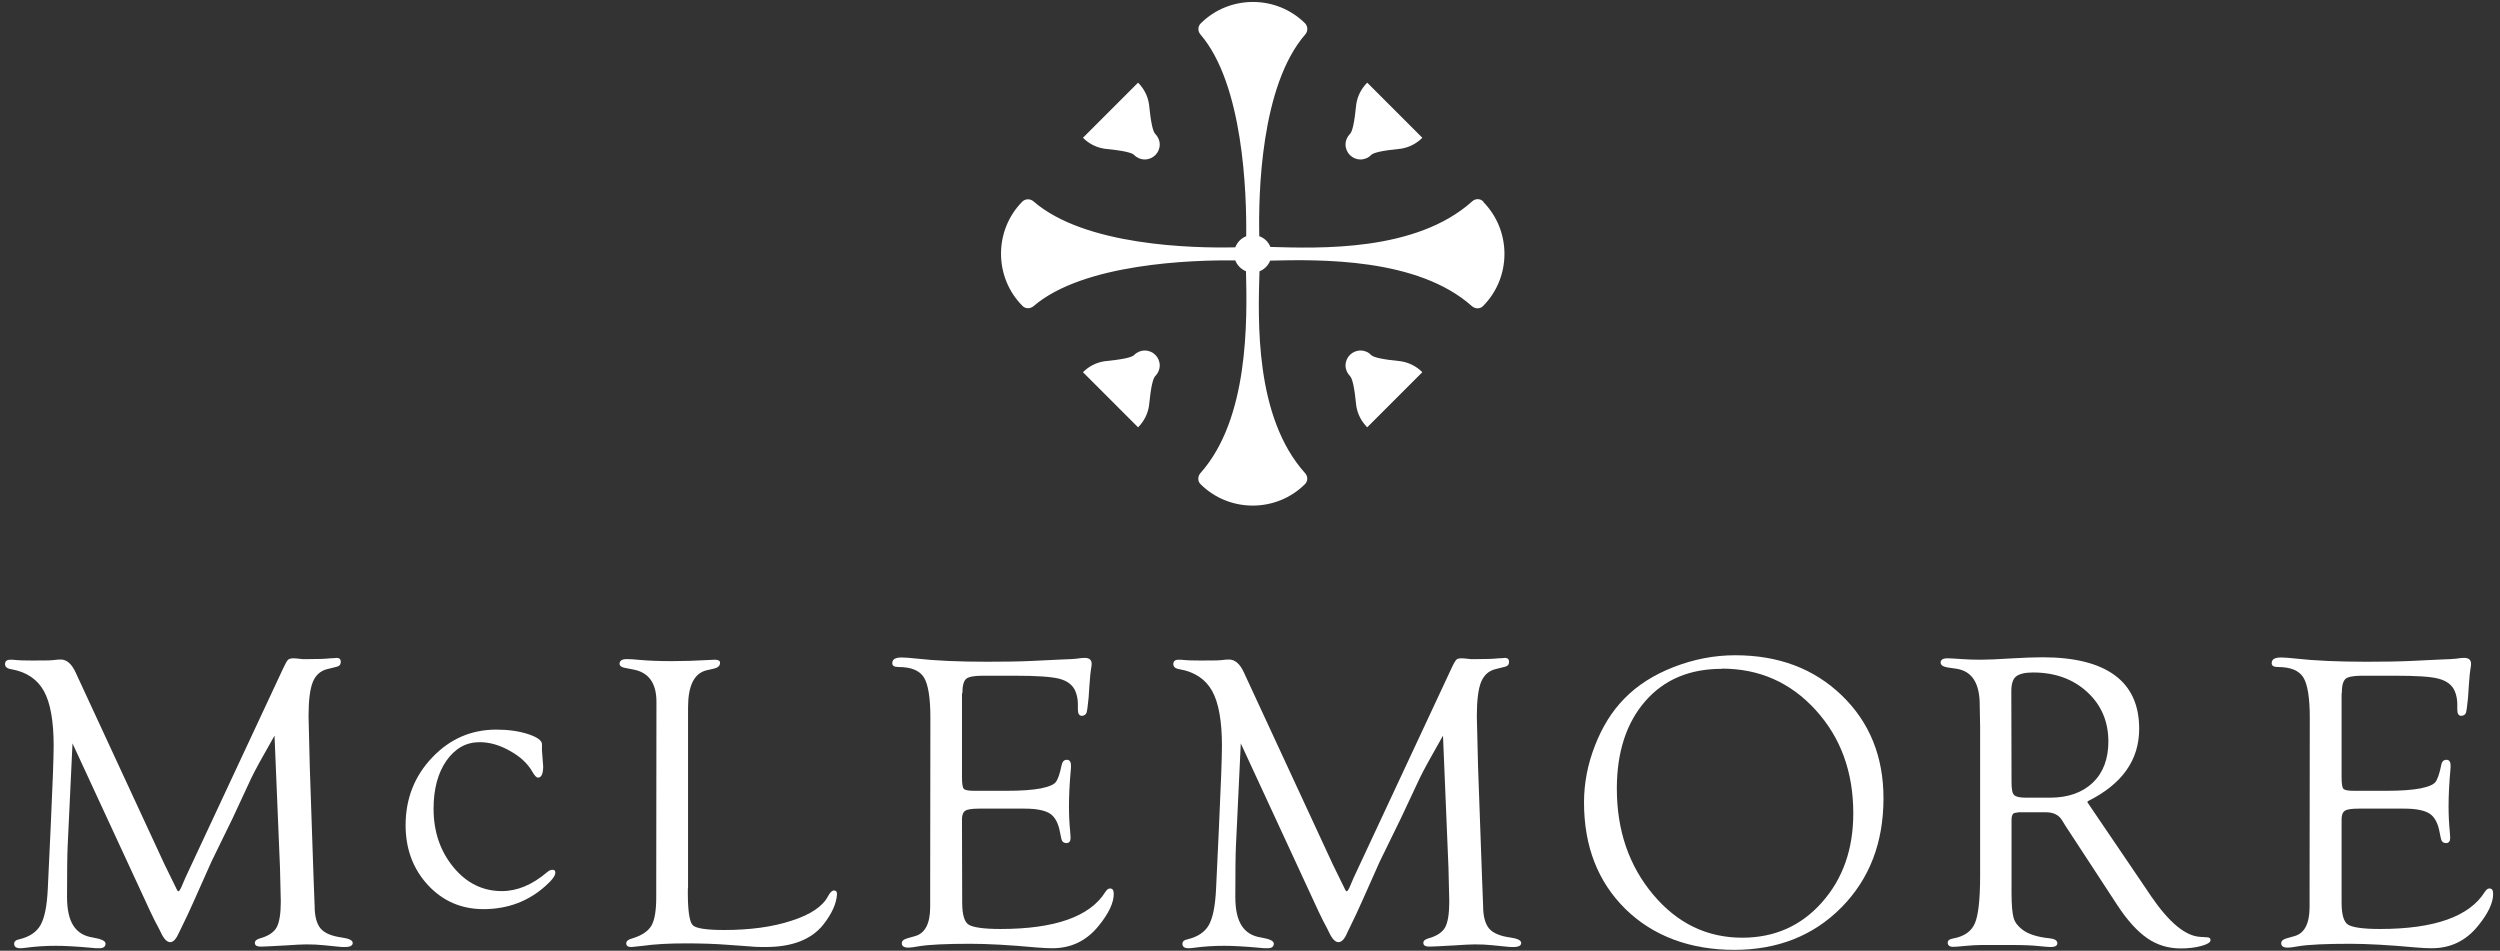
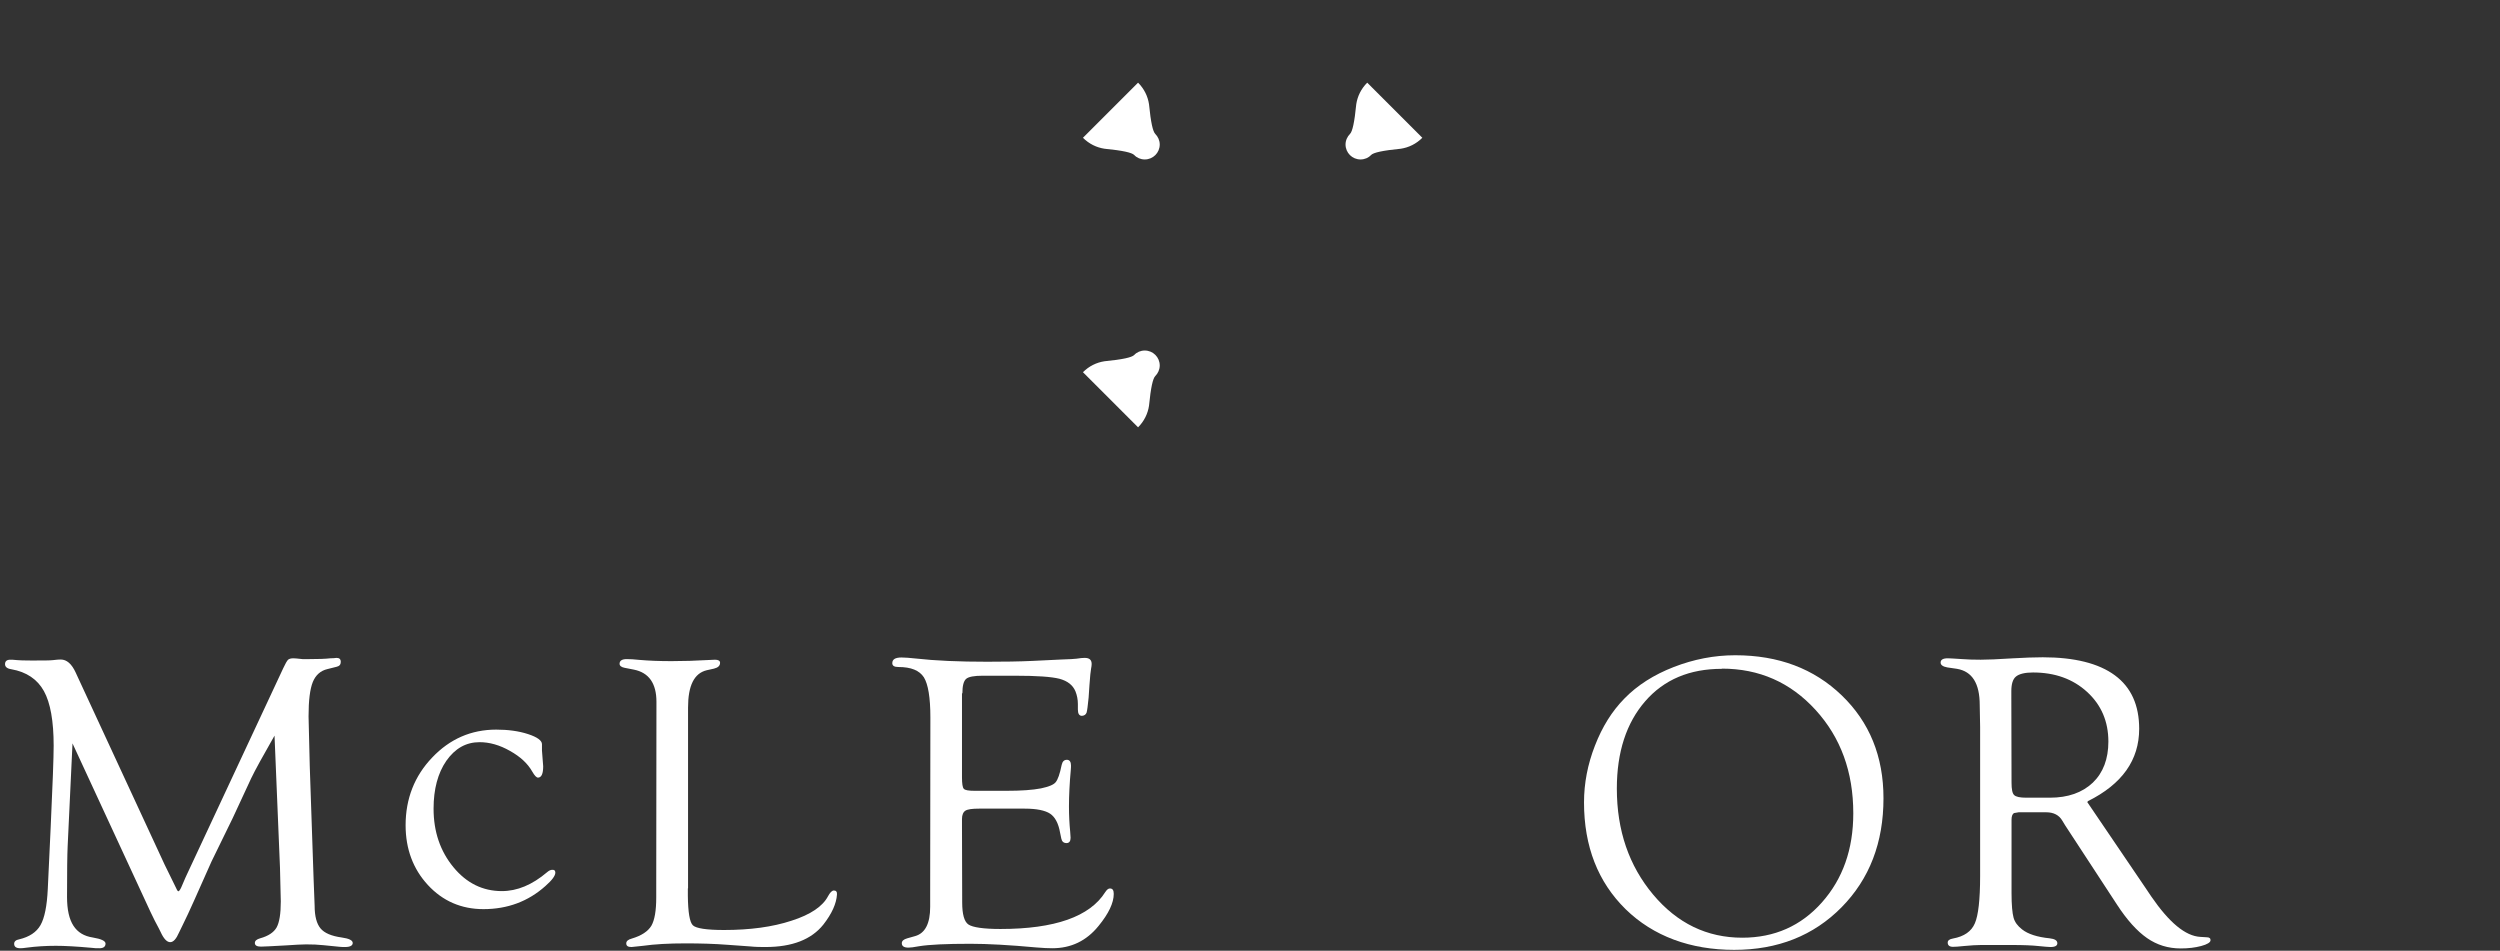
<svg xmlns="http://www.w3.org/2000/svg" width="355" height="135" viewBox="0 0 355 135" fill="none">
  <rect x="0" y="0" width="355" height="135" fill="#333333" stroke="none" />
  <g clip-path="url(#clip0_4948_2797)">
    <path d="M39.01 104.411C37.341 107.346 36.219 109.36 35.672 110.511L33.054 116.15L30.033 122.336C29.889 122.681 29.055 124.551 27.559 127.888C26.955 129.269 26.408 130.392 25.976 131.283C25.718 131.801 25.545 132.175 25.43 132.406C25.027 133.326 24.624 133.787 24.164 133.787C23.703 133.787 23.243 133.297 22.812 132.348C22.725 132.175 22.466 131.629 21.977 130.737L21.373 129.5L10.296 105.562L9.606 120.178C9.548 121.386 9.519 123.774 9.519 127.371C9.519 130.967 10.728 132.751 13.173 133.125C14.382 133.326 14.986 133.614 14.986 133.988C14.986 134.42 14.698 134.65 14.123 134.65C13.749 134.65 13.375 134.65 13.029 134.592C10.843 134.391 9.145 134.304 7.937 134.304C6.498 134.304 5.117 134.391 3.823 134.563C3.42 134.621 3.132 134.65 2.902 134.65C2.298 134.65 2.01 134.448 2.01 134.017C2.01 133.7 2.24 133.47 2.729 133.384C4.168 133.039 5.175 132.377 5.75 131.37C6.326 130.363 6.671 128.665 6.786 126.22L7.189 117.646C7.476 111.431 7.62 107.518 7.62 105.907C7.62 102.397 7.16 99.808 6.239 98.139C5.319 96.47 3.765 95.406 1.607 95.032C1.003 94.945 0.715 94.686 0.715 94.312C0.715 93.881 0.974 93.679 1.463 93.679C1.636 93.679 1.952 93.679 2.441 93.737C2.729 93.766 3.391 93.794 4.455 93.794C6.067 93.794 7.102 93.794 7.534 93.737C7.994 93.679 8.34 93.651 8.627 93.651C9.462 93.651 10.181 94.255 10.756 95.521L11.073 96.211L23.358 122.738L24.854 125.788C25.084 126.306 25.228 126.565 25.315 126.565C25.43 126.565 25.574 126.364 25.746 125.99L26.091 125.184L26.351 124.58L40.218 94.888C40.506 94.255 40.736 93.881 40.88 93.708C41.024 93.564 41.283 93.478 41.657 93.478C41.801 93.478 42.232 93.507 42.952 93.593C43.211 93.593 43.527 93.593 43.93 93.593C45.167 93.593 46.174 93.564 46.922 93.478C47.267 93.478 47.555 93.449 47.785 93.42C48.188 93.42 48.389 93.593 48.389 93.996C48.389 94.37 48.188 94.6 47.785 94.686L46.519 95.003C45.512 95.233 44.822 95.866 44.419 96.844C44.016 97.851 43.815 99.462 43.815 101.735L43.987 108.842L44.534 124.896L44.678 128.608C44.678 130.104 44.965 131.168 45.512 131.83C46.059 132.492 47.066 132.923 48.533 133.125C49.569 133.269 50.087 133.528 50.087 133.902C50.087 134.276 49.713 134.477 48.993 134.477C48.763 134.477 48.533 134.477 48.245 134.448L45.944 134.218C45.167 134.132 44.361 134.103 43.469 134.103C42.865 134.103 41.887 134.161 40.592 134.247C38.55 134.362 37.37 134.42 37.053 134.42C36.478 134.42 36.19 134.247 36.19 133.902C36.19 133.585 36.449 133.384 36.938 133.24C38.089 132.923 38.866 132.406 39.269 131.715C39.672 130.996 39.873 129.759 39.873 128.004L39.758 123.199L38.981 104.44L39.01 104.411Z" fill="white" />
    <path d="M70.457 103.605C72.154 103.605 73.651 103.807 74.974 104.238C76.298 104.67 76.959 105.159 76.959 105.677V106.569L77.132 108.813C77.132 109.849 76.902 110.396 76.413 110.424C76.183 110.424 75.924 110.165 75.578 109.561C74.945 108.439 73.909 107.461 72.413 106.626C70.946 105.792 69.507 105.389 68.098 105.389C66.17 105.389 64.616 106.281 63.379 108.036C62.171 109.791 61.567 112.064 61.567 114.826C61.567 118.106 62.516 120.868 64.386 123.141C66.256 125.414 68.558 126.536 71.263 126.536C73.449 126.536 75.578 125.644 77.679 123.86C77.938 123.63 78.197 123.515 78.398 123.515C78.686 123.486 78.858 123.602 78.858 123.918C78.858 124.35 78.398 124.983 77.448 125.817C75.003 128.004 72.068 129.097 68.644 129.097C65.508 129.097 62.861 127.946 60.761 125.673C58.661 123.4 57.596 120.552 57.596 117.186C57.596 113.416 58.862 110.194 61.365 107.576C63.868 104.929 66.918 103.605 70.457 103.605Z" fill="white" />
    <path d="M97.675 126.162V127.198C97.703 129.557 97.933 130.967 98.394 131.399C98.854 131.83 100.322 132.06 102.825 132.06C106.507 132.06 109.701 131.629 112.406 130.737C115.11 129.874 116.836 128.694 117.584 127.255C117.872 126.738 118.131 126.45 118.419 126.45C118.735 126.45 118.879 126.651 118.85 127.025C118.764 128.32 118.131 129.73 116.923 131.283C115.225 133.413 112.492 134.477 108.694 134.477C108.061 134.477 107.342 134.477 106.507 134.391L103.314 134.161C101.444 134.017 99.458 133.959 97.387 133.959C94.97 133.959 92.927 134.074 91.316 134.304C90.626 134.391 90.079 134.448 89.676 134.477C89.187 134.477 88.928 134.333 88.928 133.959C88.928 133.643 89.187 133.413 89.734 133.269C91.086 132.866 92.007 132.262 92.496 131.456C92.956 130.65 93.186 129.327 93.186 127.428V126.076L93.215 99.664C93.215 97.046 92.15 95.521 90.021 95.089L88.698 94.83C88.238 94.744 87.979 94.543 87.979 94.255C87.979 93.823 88.324 93.593 88.986 93.593C89.446 93.593 90.05 93.622 90.827 93.708C92.15 93.823 93.675 93.881 95.344 93.881C97.157 93.881 98.797 93.823 100.264 93.737C101.012 93.708 101.444 93.679 101.53 93.679C101.99 93.679 102.249 93.823 102.249 94.111C102.249 94.543 101.962 94.801 101.386 94.945L100.35 95.175C98.567 95.607 97.703 97.362 97.703 100.469V126.133L97.675 126.162Z" fill="white" />
-     <path d="M136.602 98.455V110.367C136.602 111.287 136.688 111.834 136.861 112.007C137.034 112.208 137.523 112.294 138.386 112.294H142.932C145.003 112.294 146.643 112.179 147.823 111.949C148.888 111.719 149.578 111.46 149.895 111.086C150.211 110.712 150.499 109.906 150.758 108.612C150.873 108.122 151.103 107.892 151.506 107.892C151.88 107.892 152.081 108.18 152.081 108.698C152.081 108.842 152.081 109.043 152.052 109.331C151.88 111.23 151.793 112.956 151.793 114.538C151.793 115.747 151.851 116.927 151.966 118.106C151.995 118.509 152.024 118.797 152.024 118.969C152.024 119.458 151.822 119.717 151.448 119.717C151.017 119.717 150.786 119.487 150.7 119.056L150.528 118.221C150.297 116.898 149.808 116.006 149.118 115.545C148.427 115.085 147.219 114.826 145.521 114.826H139.019C138.07 114.826 137.408 114.913 137.091 115.114C136.775 115.315 136.602 115.718 136.602 116.294V117.272L136.631 128.147C136.631 129.816 136.919 130.881 137.523 131.283C138.127 131.686 139.652 131.916 142.069 131.916C149.779 131.916 154.757 130.161 156.944 126.68C157.174 126.335 157.375 126.162 157.605 126.162C157.979 126.162 158.152 126.392 158.152 126.939C158.152 128.205 157.433 129.73 155.994 131.485C154.268 133.614 152.081 134.65 149.434 134.65C148.859 134.65 148.111 134.621 147.132 134.535C143.363 134.189 140.256 134.017 137.811 134.017C134.358 134.017 131.941 134.132 130.531 134.362C129.783 134.506 129.265 134.563 129.007 134.563C128.374 134.563 128.057 134.362 128.057 133.93C128.057 133.614 128.316 133.384 128.834 133.24L129.956 132.923C131.366 132.521 132.085 131.14 132.085 128.78V126.853L132.114 101.879C132.114 99.059 131.797 97.161 131.193 96.182C130.56 95.204 129.381 94.715 127.568 94.715C126.993 94.715 126.705 94.542 126.705 94.168C126.705 93.622 127.136 93.363 128.028 93.363C128.517 93.363 129.179 93.42 130.014 93.507C132.833 93.823 136.199 93.967 140.17 93.967C142.558 93.967 144.687 93.938 146.528 93.852L150.729 93.65C151.88 93.622 152.599 93.564 152.858 93.535C153.376 93.449 153.779 93.42 154.038 93.42C154.699 93.42 155.016 93.708 155.016 94.284C155.016 94.456 154.987 94.686 154.93 94.974C154.872 95.262 154.786 96.038 154.699 97.333L154.584 99.059C154.469 100.21 154.383 100.901 154.297 101.189C154.181 101.476 153.98 101.62 153.635 101.649C153.261 101.649 153.059 101.361 153.059 100.757V99.98C153.059 99.347 152.944 98.743 152.714 98.168C152.34 97.276 151.592 96.7 150.441 96.384C149.29 96.096 147.219 95.952 144.169 95.952H139.537C138.328 95.952 137.523 96.096 137.178 96.412C136.832 96.729 136.66 97.391 136.66 98.455H136.602Z" fill="white" />
-     <path d="M204.934 104.411C203.265 107.346 202.143 109.36 201.597 110.511L198.95 116.15L195.929 122.336C195.785 122.681 194.95 124.551 193.454 127.888C192.85 129.269 192.304 130.392 191.872 131.283C191.613 131.801 191.44 132.175 191.325 132.406C190.951 133.326 190.52 133.787 190.059 133.787C189.599 133.787 189.139 133.297 188.707 132.348C188.621 132.175 188.362 131.629 187.873 130.737L187.269 129.5L176.192 105.562L175.501 120.178C175.444 121.386 175.415 123.774 175.415 127.371C175.415 130.967 176.623 132.751 179.069 133.125C180.277 133.326 180.881 133.614 180.881 133.988C180.881 134.42 180.594 134.65 180.018 134.65C179.644 134.65 179.27 134.65 178.925 134.592C176.738 134.391 175.041 134.304 173.832 134.304C172.394 134.304 171.013 134.391 169.718 134.563C169.315 134.621 169.028 134.65 168.797 134.65C168.193 134.65 167.905 134.448 167.905 134.017C167.905 133.7 168.136 133.47 168.625 133.384C170.063 133.039 171.07 132.377 171.646 131.37C172.221 130.363 172.566 128.665 172.681 126.22L173.084 117.646C173.372 111.431 173.516 107.518 173.516 105.907C173.516 102.397 173.055 99.808 172.135 98.139C171.214 96.47 169.66 95.406 167.503 95.032C166.898 94.945 166.611 94.686 166.611 94.312C166.611 93.881 166.87 93.679 167.359 93.679C167.531 93.679 167.848 93.679 168.337 93.737C168.625 93.766 169.286 93.794 170.351 93.794C171.962 93.794 172.998 93.794 173.43 93.737C173.89 93.679 174.235 93.651 174.523 93.651C175.357 93.651 176.076 94.255 176.652 95.521L176.968 96.211L189.254 122.738L190.75 125.788C190.98 126.306 191.124 126.565 191.21 126.565C191.325 126.565 191.469 126.364 191.642 125.99L191.987 125.184L192.246 124.58L206.114 94.888C206.401 94.255 206.632 93.881 206.775 93.708C206.919 93.535 207.178 93.478 207.552 93.478C207.696 93.478 208.157 93.507 208.847 93.593C209.106 93.593 209.422 93.593 209.825 93.593C211.062 93.593 212.069 93.564 212.817 93.478C213.163 93.478 213.45 93.449 213.681 93.42C214.083 93.42 214.285 93.593 214.285 93.996C214.285 94.37 214.083 94.6 213.681 94.686L212.415 95.003C211.408 95.233 210.717 95.866 210.314 96.844C209.912 97.851 209.71 99.462 209.71 101.735L209.883 108.842L210.458 124.896L210.602 128.608C210.602 130.104 210.89 131.168 211.436 131.83C211.983 132.492 212.99 132.923 214.457 133.125C215.493 133.269 216.011 133.528 216.011 133.902C216.011 134.276 215.637 134.477 214.918 134.477C214.688 134.477 214.457 134.477 214.17 134.448L211.868 134.218C211.091 134.132 210.286 134.103 209.394 134.103C208.789 134.103 207.811 134.161 206.517 134.247C204.474 134.362 203.294 134.42 202.978 134.42C202.402 134.42 202.115 134.247 202.115 133.902C202.115 133.585 202.345 133.384 202.863 133.24C204.013 132.923 204.79 132.406 205.193 131.715C205.596 130.996 205.797 129.759 205.797 128.004L205.682 123.199L204.905 104.44L204.934 104.411Z" fill="white" />
+     <path d="M136.602 98.455V110.367C136.602 111.287 136.688 111.834 136.861 112.007C137.034 112.208 137.523 112.294 138.386 112.294H142.932C145.003 112.294 146.643 112.179 147.823 111.949C148.888 111.719 149.578 111.46 149.895 111.086C150.211 110.712 150.499 109.906 150.758 108.612C150.873 108.122 151.103 107.892 151.506 107.892C151.88 107.892 152.081 108.18 152.081 108.698C152.081 108.842 152.081 109.043 152.052 109.331C151.88 111.23 151.793 112.956 151.793 114.538C151.793 115.747 151.851 116.927 151.966 118.106C151.995 118.509 152.024 118.797 152.024 118.969C152.024 119.458 151.822 119.717 151.448 119.717C151.017 119.717 150.786 119.487 150.7 119.056L150.528 118.221C150.297 116.898 149.808 116.006 149.118 115.545C148.427 115.085 147.219 114.826 145.521 114.826H139.019C138.07 114.826 137.408 114.913 137.091 115.114C136.775 115.315 136.602 115.718 136.602 116.294V117.272L136.631 128.147C136.631 129.816 136.919 130.881 137.523 131.283C138.127 131.686 139.652 131.916 142.069 131.916C149.779 131.916 154.757 130.161 156.944 126.68C157.174 126.335 157.375 126.162 157.605 126.162C157.979 126.162 158.152 126.392 158.152 126.939C158.152 128.205 157.433 129.73 155.994 131.485C154.268 133.614 152.081 134.65 149.434 134.65C148.859 134.65 148.111 134.621 147.132 134.535C143.363 134.189 140.256 134.017 137.811 134.017C134.358 134.017 131.941 134.132 130.531 134.362C129.783 134.506 129.265 134.563 129.007 134.563C128.374 134.563 128.057 134.362 128.057 133.93C128.057 133.614 128.316 133.384 128.834 133.24L129.956 132.923C131.366 132.521 132.085 131.14 132.085 128.78V126.853L132.114 101.879C132.114 99.059 131.797 97.161 131.193 96.182C130.56 95.204 129.381 94.715 127.568 94.715C126.993 94.715 126.705 94.542 126.705 94.168C126.705 93.622 127.136 93.363 128.028 93.363C128.517 93.363 129.179 93.42 130.014 93.507C132.833 93.823 136.199 93.967 140.17 93.967C142.558 93.967 144.687 93.938 146.528 93.852L150.729 93.65C151.88 93.622 152.599 93.564 152.858 93.535C153.376 93.449 153.779 93.42 154.038 93.42C154.699 93.42 155.016 93.708 155.016 94.284C155.016 94.456 154.987 94.686 154.93 94.974C154.872 95.262 154.786 96.038 154.699 97.333L154.584 99.059C154.469 100.21 154.383 100.901 154.297 101.189C154.181 101.476 153.98 101.62 153.635 101.649C153.261 101.649 153.059 101.361 153.059 100.757V99.98C153.059 99.347 152.944 98.743 152.714 98.168C152.34 97.276 151.592 96.7 150.441 96.384C149.29 96.096 147.219 95.952 144.169 95.952H139.537C138.328 95.952 137.523 96.096 137.178 96.412C136.832 96.729 136.66 97.391 136.66 98.455H136.602" fill="white" />
    <path d="M246.394 93.046C252.551 93.046 257.586 94.945 261.527 98.743C265.469 102.541 267.454 107.403 267.454 113.359C267.454 119.66 265.469 124.81 261.499 128.838C257.528 132.866 252.436 134.88 246.25 134.88C240.064 134.88 234.77 132.952 230.828 129.097C226.915 125.242 224.93 120.207 224.93 113.934C224.93 111.23 225.448 108.525 226.484 105.878C227.52 103.203 228.901 100.987 230.656 99.203C232.497 97.305 234.856 95.808 237.676 94.715C240.495 93.622 243.401 93.046 246.394 93.046ZM244.495 94.974C239.92 94.974 236.295 96.499 233.619 99.578C230.943 102.656 229.591 106.799 229.591 111.978C229.591 117.934 231.317 122.94 234.741 127.025C238.165 131.111 242.394 133.154 247.401 133.154C251.975 133.154 255.744 131.485 258.708 128.147C261.671 124.81 263.167 120.609 263.167 115.488C263.167 109.619 261.383 104.728 257.816 100.815C254.248 96.902 249.817 94.945 244.495 94.945V94.974Z" fill="white" />
    <path d="M296.398 113.905L304.54 125.903L305.49 127.313C308.022 130.996 310.324 132.923 312.453 133.038L313.402 133.096C313.747 133.096 313.92 133.269 313.891 133.528C313.891 133.815 313.431 134.103 312.568 134.333C311.705 134.563 310.755 134.678 309.662 134.678C307.878 134.678 306.296 134.189 304.886 133.211C303.476 132.233 302.037 130.65 300.599 128.435L293.262 117.214L292.859 116.552C292.399 115.747 291.622 115.344 290.558 115.344H286.645L285.983 115.459C285.753 115.603 285.638 115.919 285.638 116.409V126.824C285.638 128.521 285.753 129.672 285.925 130.305C286.098 130.938 286.501 131.485 287.134 131.974C287.968 132.636 289.292 133.067 291.047 133.24C291.766 133.326 292.111 133.528 292.14 133.902C292.169 134.276 291.852 134.477 291.162 134.477C290.874 134.477 290.299 134.419 289.407 134.333C288.601 134.247 287.364 134.189 285.666 134.189H282.847H281.322C280.66 134.189 279.855 134.247 278.905 134.333C278.128 134.419 277.611 134.448 277.323 134.448C276.834 134.448 276.575 134.247 276.575 133.844C276.575 133.556 276.805 133.355 277.323 133.269C278.905 132.981 279.941 132.262 280.43 131.111C280.919 129.989 281.178 127.745 281.178 124.407V103.203L281.121 100.124C281.121 97.046 280.056 95.348 277.898 94.974L276.517 94.773C275.884 94.657 275.568 94.427 275.568 94.082C275.568 93.679 275.913 93.478 276.575 93.478C276.719 93.478 277.409 93.507 278.646 93.593C279.366 93.65 280.229 93.679 281.264 93.679C282.156 93.679 283.71 93.622 285.897 93.478C287.479 93.391 288.86 93.334 290.069 93.334C294.586 93.334 298.009 94.197 300.311 95.895C302.613 97.592 303.764 100.124 303.764 103.49C303.764 107.921 301.347 111.345 296.485 113.762L296.398 113.905ZM287.738 113.273H291.076C293.665 113.273 295.679 112.553 297.175 111.143C298.642 109.734 299.39 107.777 299.39 105.303C299.39 102.454 298.383 100.095 296.369 98.254C294.355 96.412 291.795 95.492 288.687 95.492C287.537 95.492 286.731 95.693 286.271 96.067C285.81 96.441 285.609 97.161 285.609 98.139V99.117L285.638 111.143C285.638 112.064 285.753 112.668 286.012 112.899C286.271 113.157 286.846 113.273 287.738 113.273Z" fill="white" />
-     <path d="M332.506 98.455V110.367C332.506 111.287 332.593 111.834 332.765 112.007C332.938 112.208 333.427 112.294 334.29 112.294H338.836C340.907 112.294 342.547 112.179 343.727 111.949C344.792 111.719 345.482 111.46 345.799 111.086C346.115 110.712 346.403 109.906 346.662 108.612C346.748 108.122 347.007 107.892 347.41 107.892C347.784 107.892 347.985 108.18 347.985 108.698C347.985 108.842 347.985 109.043 347.956 109.331C347.784 111.23 347.697 112.956 347.697 114.538C347.697 115.747 347.755 116.927 347.87 118.106C347.899 118.509 347.928 118.797 347.928 118.969C347.928 119.458 347.726 119.717 347.352 119.717C346.921 119.717 346.69 119.487 346.604 119.056L346.432 118.221C346.201 116.898 345.712 116.006 345.022 115.545C344.302 115.085 343.123 114.826 341.425 114.826H334.923C333.974 114.826 333.312 114.913 332.995 115.114C332.679 115.315 332.506 115.718 332.506 116.294V117.272V128.147C332.506 129.816 332.794 130.881 333.398 131.283C334.002 131.686 335.527 131.916 337.944 131.916C345.655 131.916 350.632 130.161 352.819 126.68C353.049 126.335 353.25 126.162 353.48 126.162C353.855 126.162 354.027 126.392 354.027 126.939C354.027 128.205 353.308 129.73 351.869 131.485C350.143 133.614 347.956 134.65 345.309 134.65C344.734 134.65 343.957 134.621 343.008 134.535C339.239 134.189 336.131 134.017 333.686 134.017C330.233 134.017 327.816 134.132 326.407 134.362C325.659 134.506 325.141 134.563 324.882 134.563C324.249 134.563 323.932 134.362 323.932 133.93C323.932 133.614 324.191 133.384 324.709 133.24L325.831 132.923C327.241 132.521 327.96 131.14 327.96 128.78V126.853L327.989 101.879C327.989 99.059 327.673 97.161 327.068 96.182C326.435 95.204 325.256 94.715 323.443 94.715C322.868 94.715 322.58 94.542 322.58 94.168C322.58 93.622 323.012 93.363 323.904 93.363C324.393 93.363 325.054 93.42 325.889 93.507C328.708 93.823 332.075 93.967 336.045 93.967C338.433 93.967 340.562 93.938 342.404 93.852L346.604 93.65C347.755 93.622 348.474 93.564 348.733 93.535C349.251 93.449 349.654 93.42 349.913 93.42C350.575 93.42 350.891 93.708 350.891 94.284C350.891 94.456 350.862 94.686 350.805 94.974C350.747 95.262 350.661 96.038 350.575 97.333L350.46 99.059C350.344 100.21 350.258 100.901 350.172 101.189C350.085 101.476 349.855 101.62 349.51 101.649C349.136 101.649 348.935 101.361 348.935 100.757V99.98C348.935 99.347 348.82 98.743 348.589 98.168C348.215 97.276 347.467 96.7 346.316 96.384C345.166 96.067 343.094 95.952 340.044 95.952H335.412C334.204 95.952 333.398 96.096 333.053 96.412C332.708 96.729 332.535 97.391 332.535 98.455H332.506Z" fill="white" />
    <path d="M194.145 11.739C193.282 12.602 192.764 13.666 192.591 14.789C192.332 17.407 192.045 18.673 191.699 19.018C191.325 19.392 191.066 19.939 191.066 20.514C191.066 21.694 192.016 22.643 193.195 22.643C193.771 22.643 194.318 22.413 194.692 22.01C195.037 21.665 196.303 21.377 198.921 21.118C200.043 20.946 201.108 20.428 201.971 19.564L194.116 11.71L194.145 11.739Z" fill="white" />
    <path d="M161.605 11.739C162.468 12.602 162.986 13.666 163.158 14.789C163.417 17.407 163.705 18.673 164.05 19.018C164.424 19.392 164.683 19.939 164.683 20.514C164.683 21.694 163.734 22.643 162.554 22.643C161.979 22.643 161.432 22.413 161.058 22.01C160.713 21.665 159.447 21.377 156.829 21.118C155.706 20.946 154.642 20.428 153.779 19.564L161.633 11.71L161.605 11.739Z" fill="white" />
-     <path d="M194.145 60.679C193.282 59.816 192.764 58.751 192.591 57.629C192.332 55.011 192.045 53.745 191.699 53.4C191.325 53.026 191.066 52.479 191.066 51.904C191.066 50.724 192.016 49.774 193.195 49.774C193.771 49.774 194.318 50.005 194.692 50.407C195.037 50.753 196.303 51.04 198.921 51.299C200.043 51.472 201.108 51.99 201.971 52.853L194.116 60.708L194.145 60.679Z" fill="white" />
    <path d="M161.605 60.679C162.468 59.816 162.986 58.751 163.158 57.629C163.417 55.011 163.705 53.745 164.05 53.4C164.424 53.026 164.683 52.479 164.683 51.904C164.683 50.724 163.734 49.774 162.554 49.774C161.979 49.774 161.432 50.005 161.058 50.407C160.713 50.753 159.447 51.04 156.829 51.299C155.706 51.472 154.642 51.99 153.779 52.853L161.633 60.708L161.605 60.679Z" fill="white" />
-     <path d="M210.516 28.685C210.142 28.311 209.538 28.311 209.135 28.685C201.108 35.907 187.326 35.389 180.306 35.187C180.047 34.439 179.443 33.864 178.695 33.634C178.551 27.477 178.896 12.113 185.255 4.805C185.6 4.402 185.6 3.827 185.255 3.424C181.227 -0.604 174.609 -0.604 170.581 3.424C170.207 3.798 170.207 4.402 170.552 4.805C176.681 11.911 177.17 27.448 177.084 33.634C176.335 33.893 175.76 34.497 175.501 35.245C169.344 35.389 153.98 35.044 146.672 28.685C146.269 28.34 145.694 28.34 145.291 28.685C141.263 32.713 141.263 39.33 145.291 43.358C145.665 43.733 146.241 43.733 146.672 43.387C153.779 37.259 169.315 36.77 175.501 36.856C175.76 37.604 176.335 38.151 177.055 38.438C177.227 45.545 177.486 59.499 170.552 67.267C170.207 67.67 170.178 68.274 170.552 68.648C174.58 72.676 181.198 72.676 185.226 68.648C185.6 68.274 185.6 67.67 185.226 67.267C178.004 59.24 178.522 45.459 178.723 38.438C179.443 38.18 180.018 37.604 180.277 36.885C187.384 36.712 201.338 36.453 209.106 43.387C209.509 43.733 210.113 43.761 210.487 43.387C214.515 39.359 214.515 32.742 210.487 28.714L210.516 28.685Z" fill="white" stroke="white" stroke-width="0.25" stroke-miterlimit="10" />
  </g>
  <defs>
    <clipPath id="clip0_4948_2797">
      <rect width="353.312" height="134.88" fill="white" transform="translate(0.744)" />
    </clipPath>
  </defs>
</svg>